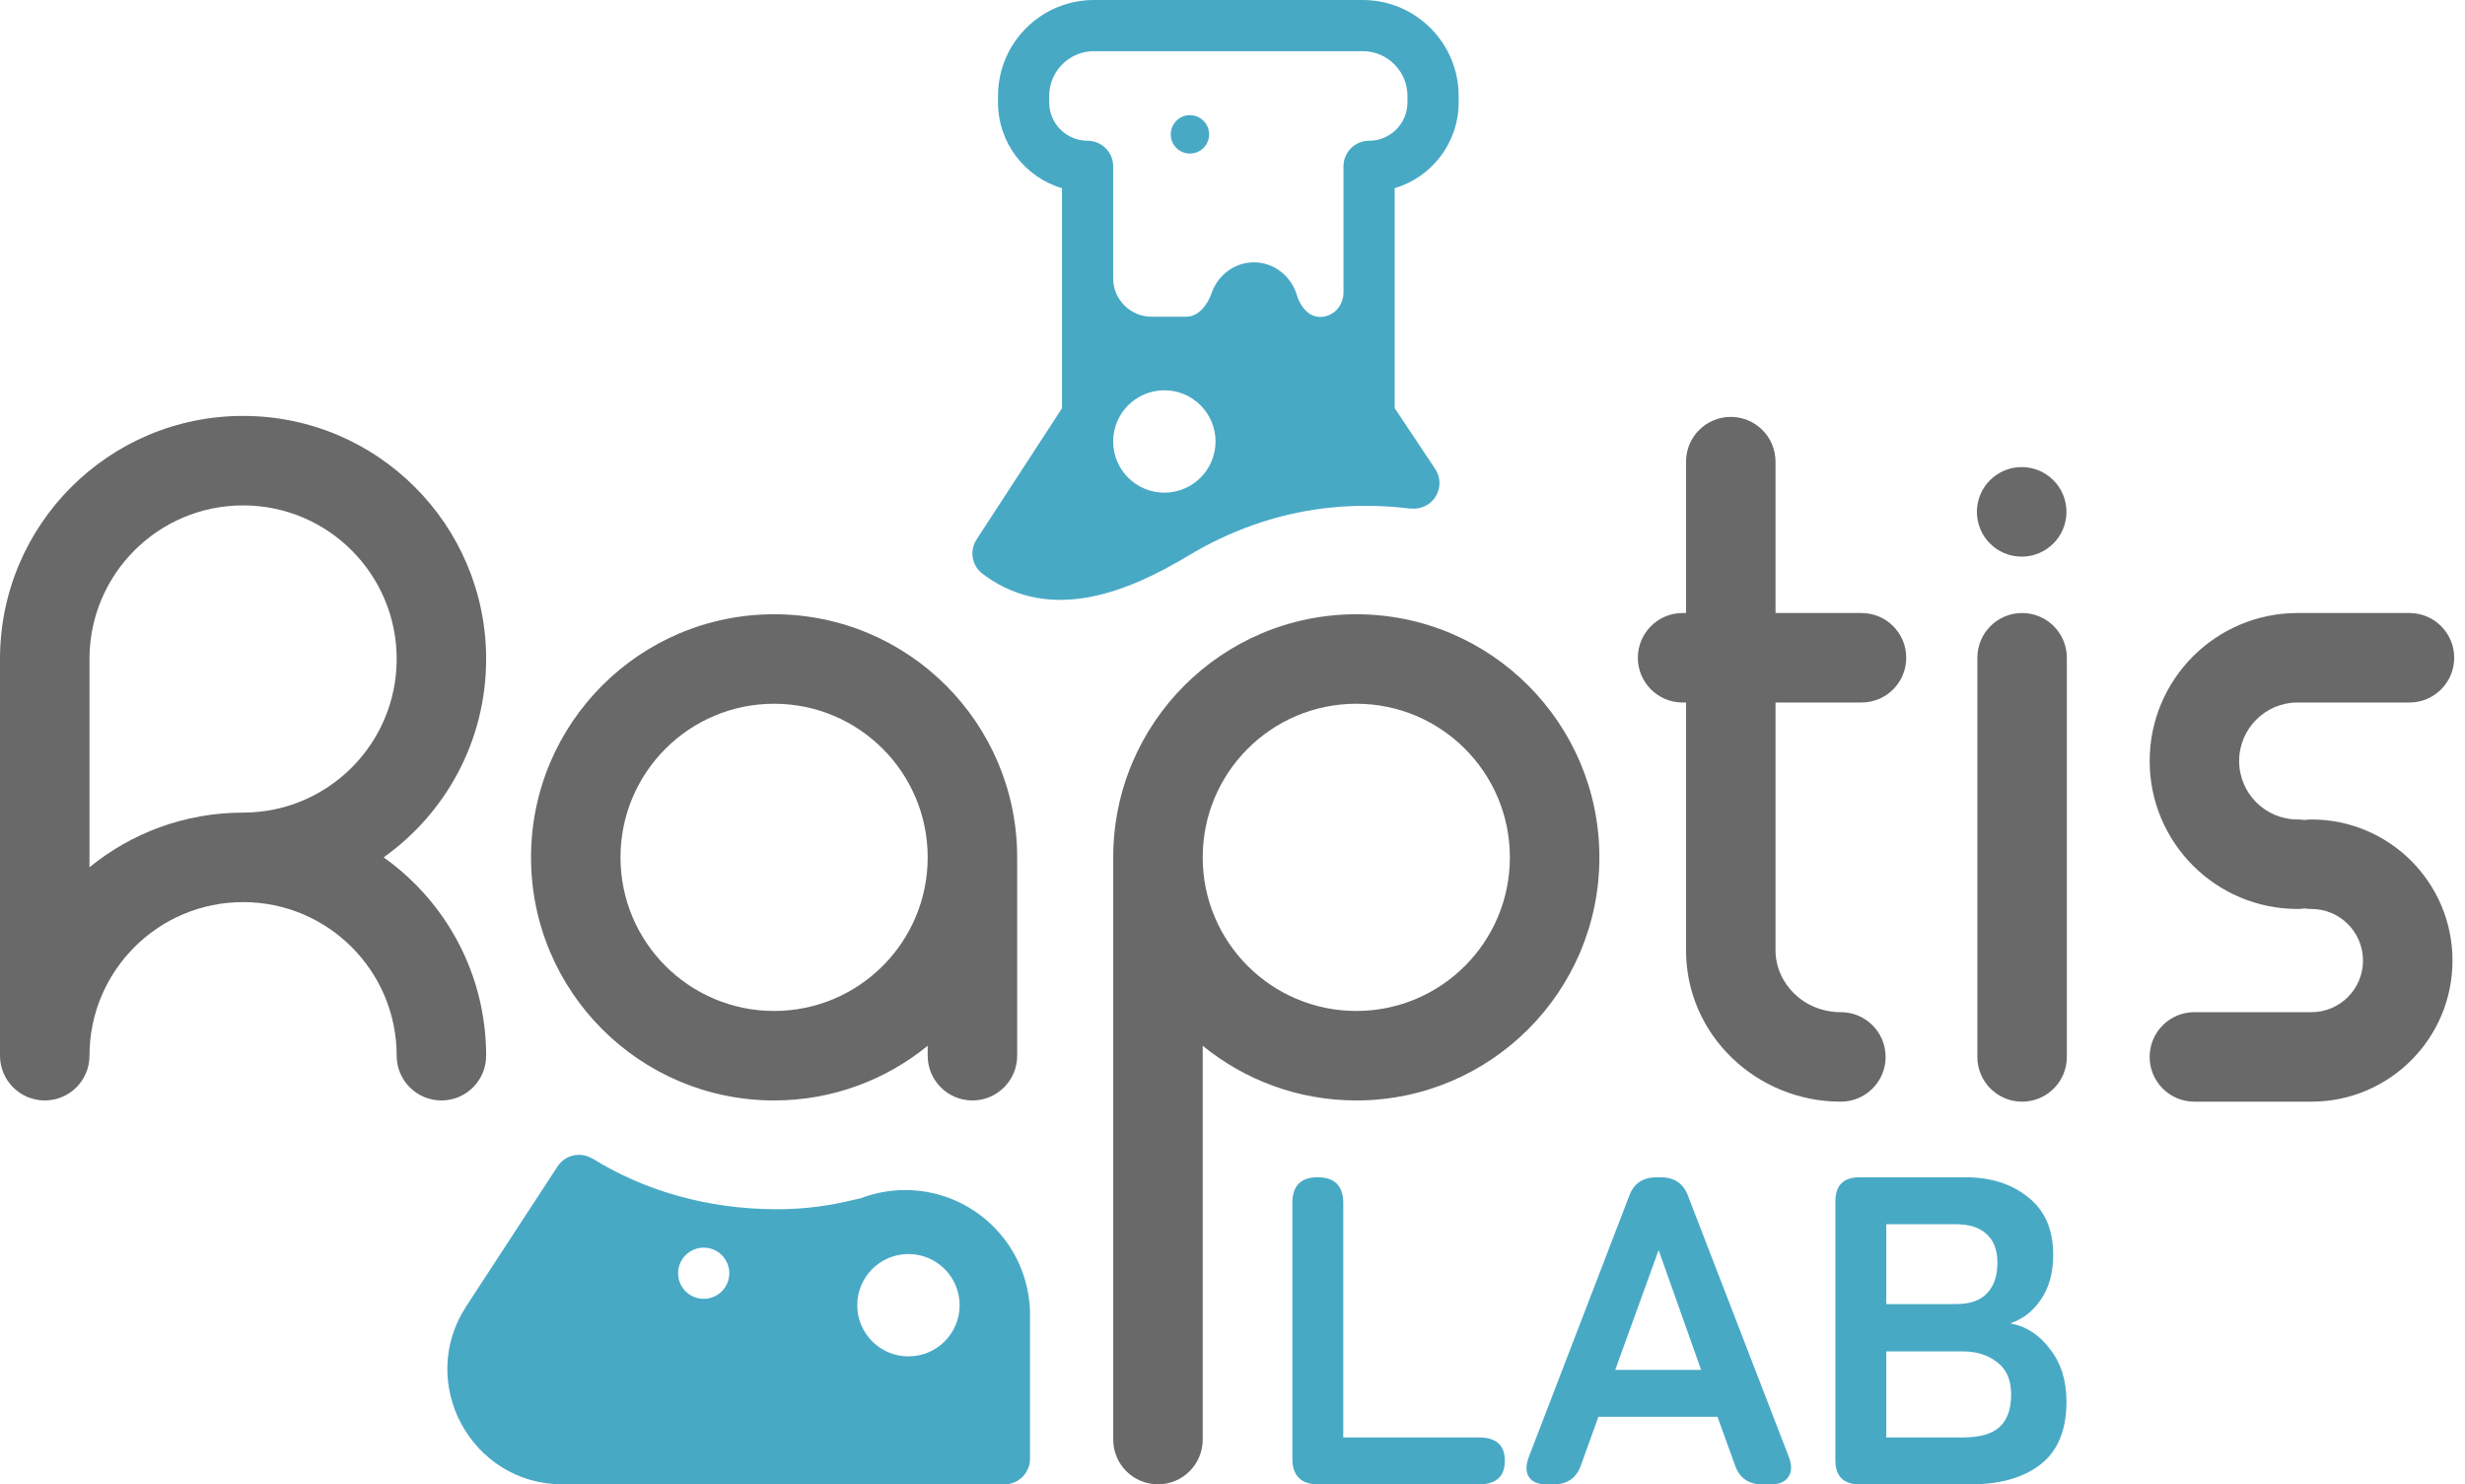
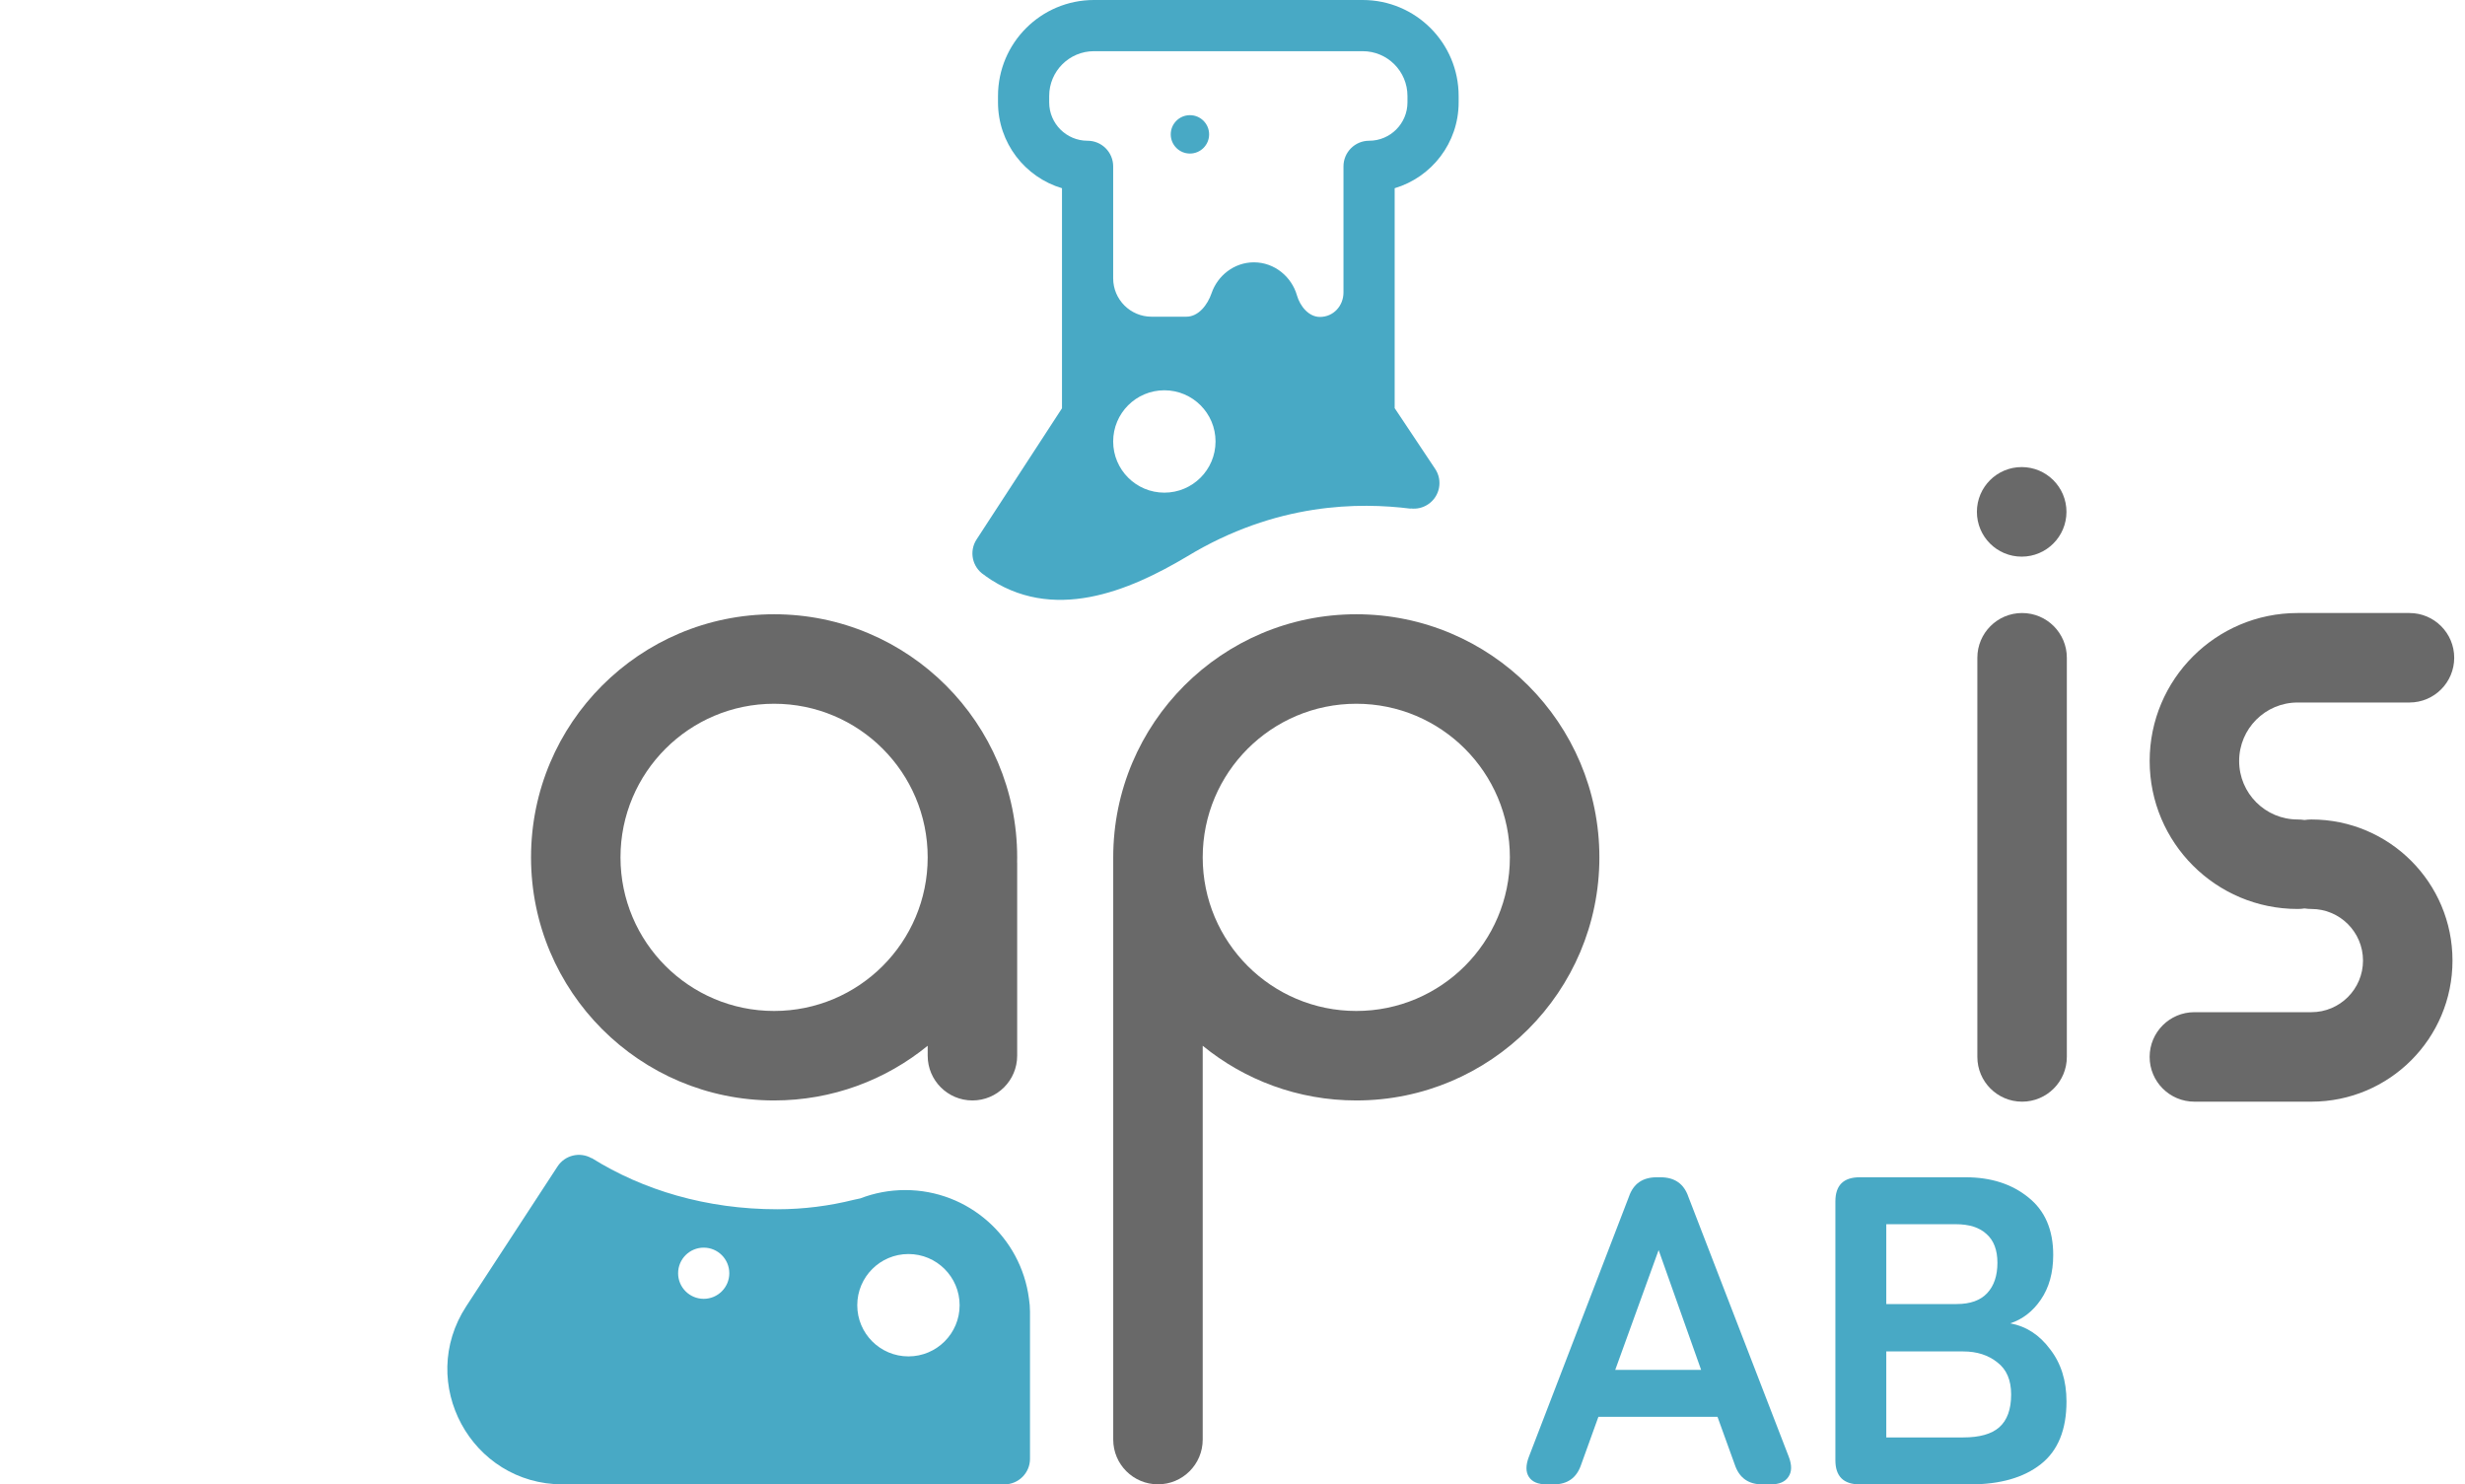
<svg xmlns="http://www.w3.org/2000/svg" width="93" height="56" viewBox="0 0 93 56" fill="none">
-   <path d="M49.743 56C49.086 56 48.758 55.675 48.758 55.023V45.39C48.758 44.739 49.075 44.414 49.71 44.414C50.356 44.414 50.679 44.739 50.679 45.39V54.229H55.79C56.447 54.229 56.775 54.521 56.775 55.106C56.775 55.702 56.447 56 55.79 56H49.743Z" fill="#48A9C5" />
  <path d="M58.351 56C58.028 56 57.805 55.906 57.683 55.719C57.56 55.531 57.56 55.277 57.683 54.957L61.458 45.142C61.625 44.657 61.975 44.414 62.51 44.414H62.644C63.178 44.414 63.529 44.657 63.696 45.142L67.487 54.957C67.61 55.277 67.604 55.531 67.471 55.719C67.348 55.906 67.126 56 66.803 56H66.485C65.962 56 65.617 55.752 65.45 55.255L64.798 53.451H60.305L59.654 55.255C59.487 55.752 59.141 56 58.618 56H58.351ZM60.94 51.68H64.18L62.577 47.161L60.94 51.68Z" fill="#48A9C5" />
  <path d="M70.164 56C69.552 56 69.246 55.697 69.246 55.09V45.324C69.246 44.717 69.552 44.414 70.164 44.414H74.156C75.114 44.414 75.905 44.668 76.528 45.175C77.152 45.672 77.464 46.395 77.464 47.343C77.464 48.017 77.308 48.579 76.996 49.032C76.695 49.473 76.311 49.771 75.843 49.925C76.445 50.036 76.946 50.361 77.347 50.902C77.759 51.432 77.965 52.088 77.965 52.872C77.965 53.942 77.642 54.731 76.996 55.239C76.35 55.746 75.465 56 74.34 56H70.164ZM71.166 54.229H74.073C74.685 54.229 75.136 54.102 75.426 53.848C75.727 53.584 75.877 53.17 75.877 52.607C75.877 52.066 75.704 51.663 75.359 51.399C75.014 51.123 74.585 50.985 74.073 50.985H71.166V54.229ZM71.166 49.197H73.822C74.335 49.197 74.719 49.059 74.975 48.783C75.231 48.508 75.359 48.127 75.359 47.641C75.359 47.156 75.22 46.792 74.941 46.549C74.674 46.306 74.29 46.185 73.789 46.185H71.166V49.197Z" fill="#48A9C5" />
  <path fill-rule="evenodd" clip-rule="evenodd" d="M37.653 3.621C37.653 1.621 39.274 0 41.274 0H51.412C53.411 0 55.032 1.621 55.032 3.621V3.862C55.032 5.393 54.014 6.686 52.618 7.101V15.397L54.146 17.689C54.442 18.132 54.322 18.732 53.878 19.027C53.676 19.162 53.442 19.211 53.218 19.182L53.222 19.19C51.291 18.948 48.153 18.948 44.774 21C42.615 22.285 39.705 23.535 37.17 21.724L37.174 21.718C37.158 21.709 37.142 21.699 37.126 21.688C36.679 21.397 36.553 20.799 36.844 20.352L40.067 15.403V7.101C38.671 6.686 37.653 5.393 37.653 3.862V3.621ZM53.101 3.862C53.101 4.662 52.453 5.31 51.653 5.31C51.12 5.31 50.687 5.743 50.687 6.276V11.032C50.687 11.538 50.31 11.954 49.804 11.957C49.379 11.961 49.049 11.553 48.932 11.145C48.733 10.446 48.089 9.897 47.308 9.897C46.559 9.897 45.935 10.403 45.71 11.062C45.56 11.499 45.22 11.948 44.758 11.948L43.446 11.948C42.646 11.948 41.998 11.3 41.998 10.5V6.276C41.998 5.743 41.566 5.31 41.032 5.31C40.232 5.31 39.584 4.662 39.584 3.862V3.621C39.584 2.688 40.34 1.931 41.274 1.931H51.412C52.345 1.931 53.101 2.688 53.101 3.621V3.862ZM44.894 5.793C45.294 5.793 45.618 5.469 45.618 5.069C45.618 4.669 45.294 4.345 44.894 4.345C44.494 4.345 44.17 4.669 44.17 5.069C44.17 5.469 44.494 5.793 44.894 5.793ZM38.859 54.987C38.859 55.002 38.86 55.019 38.86 55.035C38.86 55.568 38.428 56 37.894 56H21.229C17.777 56 15.704 52.17 17.591 49.28L21.034 44.007C21.315 43.576 21.881 43.444 22.322 43.696L22.325 43.69C24.256 44.897 26.651 45.621 29.325 45.621C30.327 45.621 31.291 45.494 32.209 45.265C32.291 45.244 32.375 45.226 32.459 45.211C32.984 45.008 33.556 44.897 34.153 44.897C36.544 44.897 38.52 46.68 38.82 48.99C38.846 49.151 38.86 49.316 38.86 49.483V54.987H38.859ZM43.685 32.586C43.687 32.506 43.687 32.425 43.687 32.345V32.586H43.685ZM43.929 18.586C44.995 18.586 45.86 17.722 45.86 16.655C45.86 15.589 44.995 14.724 43.929 14.724C42.862 14.724 41.998 15.589 41.998 16.655C41.998 17.722 42.862 18.586 43.929 18.586ZM27.515 48.035C27.515 48.568 27.083 49 26.55 49C26.016 49 25.584 48.568 25.584 48.035C25.584 47.501 26.016 47.069 26.55 47.069C27.083 47.069 27.515 47.501 27.515 48.035ZM34.274 51.172C35.34 51.172 36.205 50.308 36.205 49.241C36.205 48.175 35.34 47.31 34.274 47.31C33.207 47.31 32.343 48.175 32.343 49.241C32.343 50.308 33.207 51.172 34.274 51.172Z" fill="#48A9C5" />
-   <path fill-rule="evenodd" clip-rule="evenodd" d="M18.341 24.862C18.341 27.951 16.814 30.683 14.474 32.345C16.814 34.007 18.341 36.739 18.341 39.828C18.341 40.76 17.586 41.516 16.654 41.516C15.721 41.516 14.966 40.76 14.966 39.828C14.966 36.627 12.371 34.033 9.171 34.033C5.97 34.033 3.376 36.627 3.376 39.828C3.376 40.76 2.62 41.516 1.688 41.516C0.756 41.516 0 40.76 0 39.828V24.862C0 19.797 4.106 15.691 9.171 15.691C14.236 15.691 18.341 19.797 18.341 24.862ZM14.966 24.862C14.966 28.062 12.371 30.657 9.171 30.657C6.973 30.657 4.956 31.43 3.376 32.719V24.858C3.378 21.66 5.972 19.067 9.171 19.067C12.371 19.067 14.966 21.662 14.966 24.862Z" fill="#696969" />
-   <path d="M65.299 15.728C66.231 15.728 66.987 16.484 66.987 17.416V23.127H70.231C71.164 23.127 71.919 23.883 71.919 24.815C71.919 25.748 71.164 26.503 70.231 26.503H66.987V35.849C66.987 37.09 68.04 38.186 69.453 38.186C70.385 38.186 71.141 38.941 71.141 39.874C71.141 40.806 70.385 41.562 69.453 41.562C66.278 41.562 63.611 39.055 63.611 35.851V26.503H63.481C62.549 26.503 61.793 25.748 61.793 24.815C61.793 23.883 62.549 23.127 63.481 23.127H63.611V17.416C63.611 16.484 64.366 15.728 65.299 15.728Z" fill="#696969" />
  <path d="M86.686 34.292C86.774 34.292 86.861 34.285 86.945 34.272C87.03 34.285 87.117 34.292 87.205 34.292C88.28 34.292 89.152 35.164 89.152 36.239C89.152 37.314 88.28 38.186 87.205 38.186L82.79 38.186C81.858 38.186 81.102 38.941 81.102 39.874C81.102 40.806 81.858 41.562 82.79 41.562L87.205 41.562C90.145 41.562 92.528 39.179 92.528 36.239C92.528 33.299 90.145 30.916 87.205 30.916C87.117 30.916 87.03 30.923 86.946 30.936C86.861 30.923 86.774 30.916 86.686 30.916C85.467 30.916 84.479 29.928 84.479 28.71C84.479 27.491 85.467 26.503 86.686 26.503H90.905C91.837 26.503 92.593 25.747 92.593 24.815C92.593 23.883 91.837 23.127 90.905 23.127H86.686C83.603 23.127 81.103 25.627 81.103 28.71C81.103 31.793 83.603 34.292 86.686 34.292Z" fill="#696969" />
  <path fill-rule="evenodd" clip-rule="evenodd" d="M51.171 41.516C48.973 41.516 46.956 40.742 45.376 39.453V54.31C45.376 55.243 44.62 55.998 43.688 55.998C42.756 55.998 42 55.243 42 54.31V32.345C42 27.28 46.106 23.174 51.171 23.174C56.236 23.174 60.342 27.28 60.342 32.345C60.342 37.41 56.236 41.516 51.171 41.516ZM51.171 38.14C54.371 38.14 56.965 35.545 56.965 32.345C56.965 29.145 54.371 26.55 51.171 26.55C47.97 26.55 45.376 29.145 45.376 32.345C45.376 35.545 47.97 38.14 51.171 38.14Z" fill="#696969" />
  <path fill-rule="evenodd" clip-rule="evenodd" d="M38.376 32.345C38.376 32.401 38.375 32.458 38.374 32.514C38.375 32.522 38.375 32.531 38.375 32.539C38.376 32.555 38.376 32.57 38.376 32.586V39.828C38.376 40.76 37.62 41.516 36.688 41.516C35.756 41.516 35 40.76 35 39.828V39.453C33.42 40.742 31.403 41.516 29.205 41.516C24.14 41.516 20.035 37.41 20.035 32.345C20.035 27.28 24.14 23.174 29.205 23.174C34.27 23.174 38.376 27.28 38.376 32.345ZM29.205 38.14C32.406 38.14 35 35.545 35 32.345C35 29.145 32.406 26.55 29.205 26.55C26.005 26.55 23.41 29.145 23.41 32.345C23.41 35.545 26.005 38.14 29.205 38.14Z" fill="#696969" />
  <path d="M76.274 17.621C75.341 17.621 74.585 18.377 74.585 19.31C74.585 20.244 75.341 21 76.274 21C77.207 21 77.964 20.244 77.964 19.31C77.964 18.377 77.207 17.621 76.274 17.621Z" fill="#696969" />
  <path d="M77.978 24.815C77.978 23.883 77.223 23.127 76.29 23.127C75.358 23.127 74.602 23.883 74.602 24.815V39.874C74.602 40.806 75.358 41.562 76.29 41.562C77.223 41.562 77.978 40.806 77.978 39.874V24.815Z" fill="#696969" />
</svg>